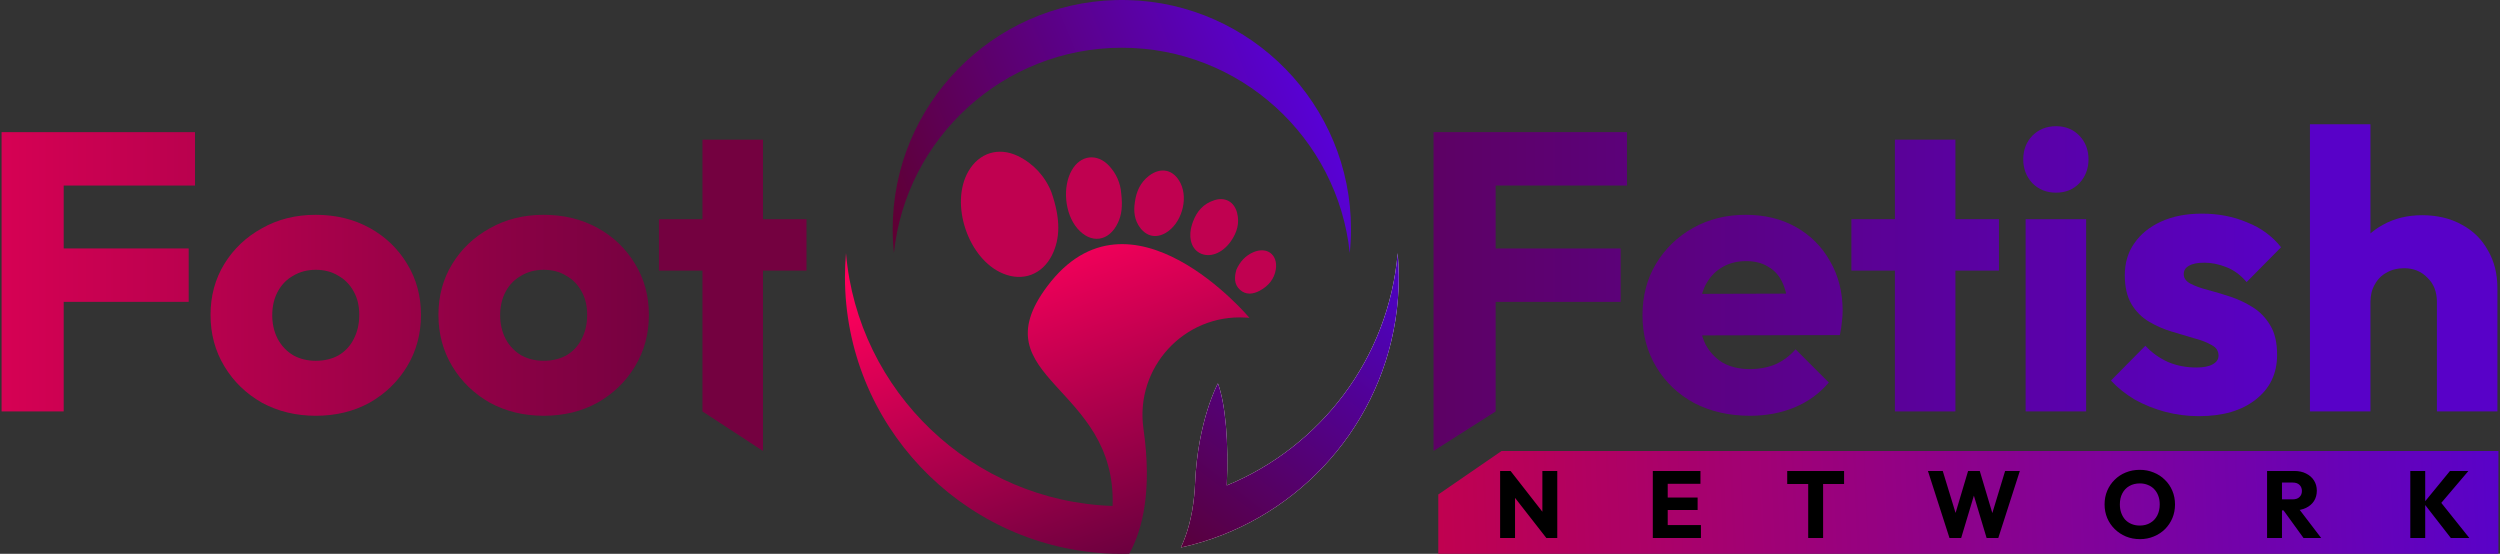
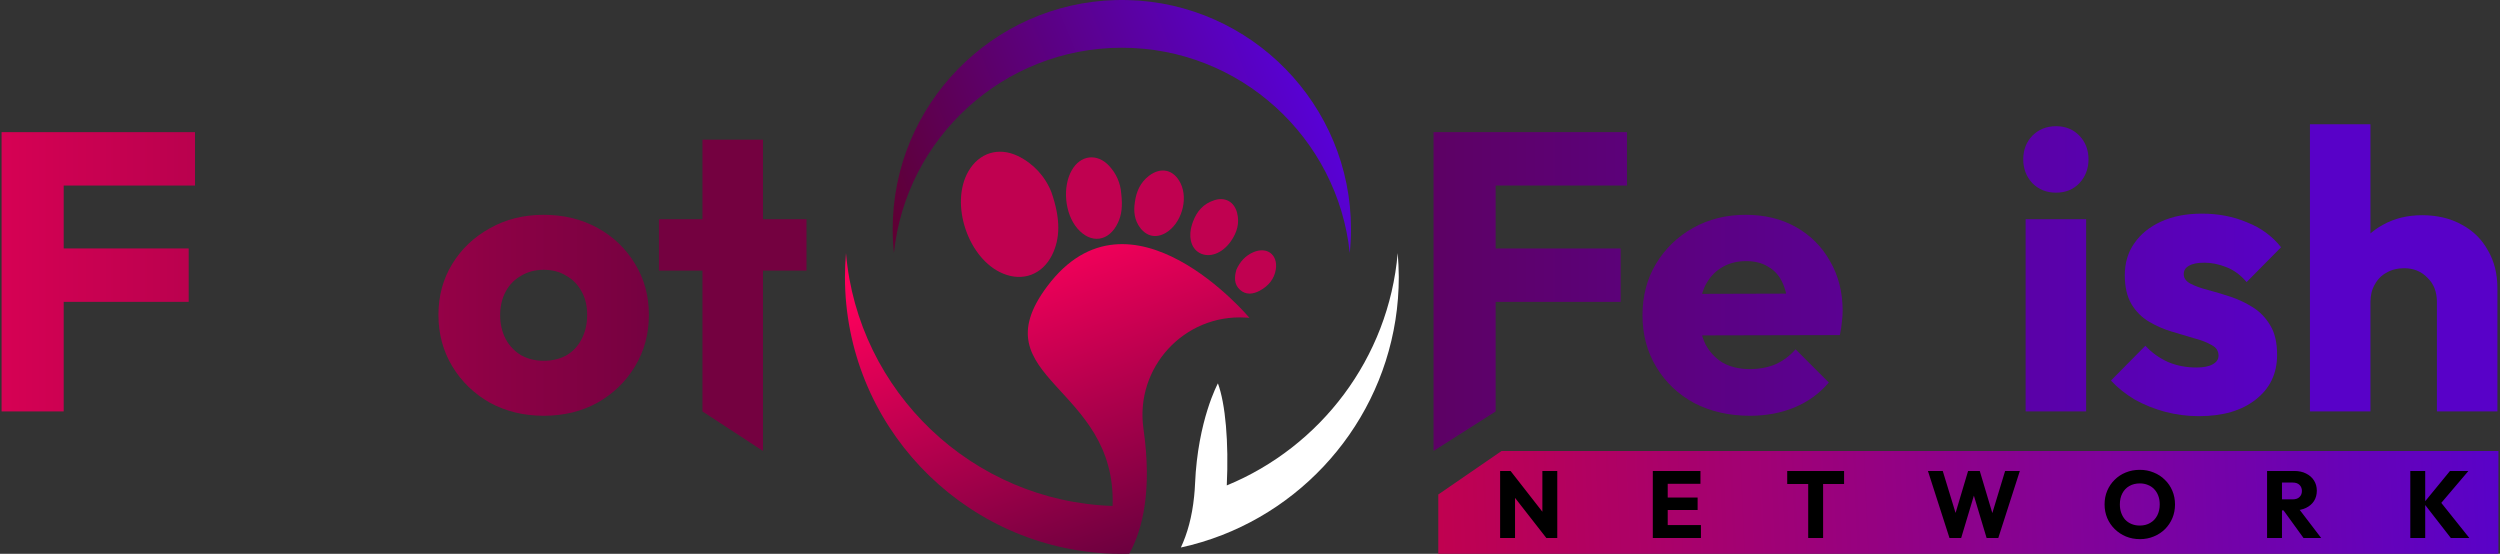
<svg xmlns="http://www.w3.org/2000/svg" width="316" height="70" viewBox="0 0 316 70" fill="none">
  <rect x="0" y="0" width="316" height="70" fill="#333333" stroke="none" />
  <path d="M0.2 52.003V16.703H8.05V52.003H0.2ZM6.2 38.153V31.403H23.85V38.153H6.2ZM6.2 23.453V16.703H24.65V23.453H6.2Z" fill="url(#paint0_linear_1_224)" />
-   <path d="M39.911 52.553C37.411 52.553 35.144 52.003 33.111 50.903C31.111 49.769 29.528 48.236 28.361 46.303C27.194 44.369 26.611 42.203 26.611 39.803C26.611 37.403 27.194 35.253 28.361 33.353C29.528 31.453 31.111 29.953 33.111 28.853C35.111 27.719 37.378 27.153 39.911 27.153C42.444 27.153 44.711 27.703 46.711 28.803C48.711 29.903 50.294 31.419 51.461 33.353C52.628 35.253 53.211 37.403 53.211 39.803C53.211 42.203 52.628 44.369 51.461 46.303C50.294 48.236 48.711 49.769 46.711 50.903C44.711 52.003 42.444 52.553 39.911 52.553ZM39.911 45.603C41.011 45.603 41.978 45.369 42.811 44.903C43.644 44.403 44.278 43.719 44.711 42.853C45.178 41.953 45.411 40.936 45.411 39.803C45.411 38.669 45.178 37.686 44.711 36.853C44.244 35.986 43.594 35.319 42.761 34.853C41.961 34.353 41.011 34.103 39.911 34.103C38.844 34.103 37.894 34.353 37.061 34.853C36.228 35.319 35.578 35.986 35.111 36.853C34.644 37.719 34.411 38.719 34.411 39.853C34.411 40.953 34.644 41.953 35.111 42.853C35.578 43.719 36.228 44.403 37.061 44.903C37.894 45.369 38.844 45.603 39.911 45.603Z" fill="url(#paint1_linear_1_224)" />
  <path d="M68.719 52.553C66.219 52.553 63.953 52.003 61.919 50.903C59.919 49.769 58.336 48.236 57.169 46.303C56.003 44.369 55.419 42.203 55.419 39.803C55.419 37.403 56.003 35.253 57.169 33.353C58.336 31.453 59.919 29.953 61.919 28.853C63.919 27.719 66.186 27.153 68.719 27.153C71.253 27.153 73.519 27.703 75.519 28.803C77.519 29.903 79.103 31.419 80.269 33.353C81.436 35.253 82.019 37.403 82.019 39.803C82.019 42.203 81.436 44.369 80.269 46.303C79.103 48.236 77.519 49.769 75.519 50.903C73.519 52.003 71.253 52.553 68.719 52.553ZM68.719 45.603C69.82 45.603 70.786 45.369 71.62 44.903C72.453 44.403 73.086 43.719 73.519 42.853C73.986 41.953 74.219 40.936 74.219 39.803C74.219 38.669 73.986 37.686 73.519 36.853C73.053 35.986 72.403 35.319 71.57 34.853C70.769 34.353 69.82 34.103 68.719 34.103C67.653 34.103 66.703 34.353 65.87 34.853C65.036 35.319 64.386 35.986 63.919 36.853C63.453 37.719 63.219 38.719 63.219 39.853C63.219 40.953 63.453 41.953 63.919 42.853C64.386 43.719 65.036 44.403 65.87 44.903C66.703 45.369 67.653 45.603 68.719 45.603Z" fill="url(#paint2_linear_1_224)" />
  <path d="M88.79 52.003V17.653H96.44V57.003L88.79 52.003ZM83.29 34.203V27.703H101.94V34.203H83.29Z" fill="url(#paint3_linear_1_224)" />
  <path d="M181.2 57.003V16.703H189.05V52.003L181.2 57.003ZM187.2 38.153V31.403H204.85V38.153H187.2ZM187.2 23.453V16.703H205.65V23.453H187.2Z" fill="url(#paint4_linear_1_224)" />
  <path d="M221.211 52.553C218.578 52.553 216.228 52.019 214.161 50.953C212.128 49.853 210.528 48.336 209.361 46.403C208.194 44.469 207.611 42.286 207.611 39.853C207.611 37.419 208.178 35.253 209.311 33.353C210.478 31.419 212.044 29.903 214.011 28.803C215.978 27.703 218.194 27.153 220.661 27.153C223.061 27.153 225.178 27.669 227.011 28.703C228.844 29.736 230.278 31.169 231.311 33.003C232.378 34.836 232.911 36.936 232.911 39.303C232.911 39.736 232.878 40.203 232.811 40.703C232.778 41.169 232.694 41.719 232.561 42.353L211.611 42.403V37.153L229.311 37.103L226.011 39.303C225.978 37.903 225.761 36.753 225.361 35.853C224.961 34.919 224.361 34.219 223.561 33.753C222.794 33.253 221.844 33.003 220.711 33.003C219.511 33.003 218.461 33.286 217.561 33.853C216.694 34.386 216.011 35.153 215.511 36.153C215.044 37.153 214.811 38.369 214.811 39.803C214.811 41.236 215.061 42.469 215.561 43.503C216.094 44.503 216.828 45.286 217.761 45.853C218.728 46.386 219.861 46.653 221.161 46.653C222.361 46.653 223.444 46.453 224.411 46.053C225.378 45.619 226.228 44.986 226.961 44.153L231.161 48.353C229.961 49.753 228.511 50.803 226.811 51.503C225.111 52.203 223.244 52.553 221.211 52.553Z" fill="url(#paint5_linear_1_224)" />
-   <path d="M239.516 52.003V17.653H247.166V52.003H239.516ZM234.016 34.203V27.703H252.666V34.203H234.016Z" fill="url(#paint6_linear_1_224)" />
  <path d="M256.037 52.003V27.703H263.687V52.003H256.037ZM259.887 24.353C258.687 24.353 257.687 23.953 256.887 23.153C256.12 22.319 255.737 21.319 255.737 20.153C255.737 18.953 256.12 17.953 256.887 17.153C257.687 16.353 258.687 15.953 259.887 15.953C261.087 15.953 262.07 16.353 262.837 17.153C263.604 17.953 263.987 18.953 263.987 20.153C263.987 21.319 263.604 22.319 262.837 23.153C262.07 23.953 261.087 24.353 259.887 24.353Z" fill="url(#paint7_linear_1_224)" />
  <path d="M277.924 52.603C276.491 52.603 275.074 52.419 273.674 52.053C272.308 51.686 271.024 51.169 269.824 50.503C268.658 49.803 267.658 49.003 266.824 48.103L271.174 43.703C271.974 44.569 272.924 45.253 274.024 45.753C275.124 46.219 276.324 46.453 277.624 46.453C278.524 46.453 279.208 46.319 279.674 46.053C280.174 45.786 280.424 45.419 280.424 44.953C280.424 44.353 280.124 43.903 279.524 43.603C278.958 43.269 278.224 42.986 277.324 42.753C276.424 42.486 275.474 42.203 274.474 41.903C273.474 41.603 272.524 41.186 271.624 40.653C270.724 40.119 269.991 39.386 269.424 38.453C268.858 37.486 268.574 36.269 268.574 34.803C268.574 33.236 268.974 31.886 269.774 30.753C270.574 29.586 271.708 28.669 273.174 28.003C274.641 27.336 276.358 27.003 278.324 27.003C280.391 27.003 282.291 27.369 284.024 28.103C285.791 28.803 287.224 29.853 288.324 31.253L283.974 35.653C283.208 34.753 282.341 34.119 281.374 33.753C280.441 33.386 279.524 33.203 278.624 33.203C277.757 33.203 277.108 33.336 276.674 33.603C276.241 33.836 276.024 34.186 276.024 34.653C276.024 35.153 276.308 35.553 276.874 35.853C277.441 36.153 278.174 36.419 279.074 36.653C279.974 36.886 280.924 37.169 281.924 37.503C282.924 37.836 283.874 38.286 284.774 38.853C285.674 39.419 286.408 40.186 286.974 41.153C287.541 42.086 287.824 43.319 287.824 44.853C287.824 47.219 286.924 49.103 285.124 50.503C283.357 51.903 280.958 52.603 277.924 52.603Z" fill="url(#paint8_linear_1_224)" />
  <path d="M308.025 52.003V38.153C308.025 36.886 307.625 35.869 306.825 35.103C306.058 34.303 305.075 33.903 303.875 33.903C303.041 33.903 302.308 34.086 301.675 34.453C301.041 34.786 300.541 35.286 300.175 35.953C299.808 36.586 299.625 37.319 299.625 38.153L296.675 36.703C296.675 34.803 297.075 33.136 297.875 31.703C298.675 30.269 299.791 29.169 301.225 28.403C302.658 27.603 304.308 27.203 306.175 27.203C308.075 27.203 309.741 27.603 311.175 28.403C312.608 29.169 313.708 30.253 314.475 31.653C315.275 33.019 315.675 34.619 315.675 36.453V52.003H308.025ZM291.975 52.003V15.703H299.625V52.003H291.975Z" fill="url(#paint9_linear_1_224)" />
  <path d="M189.8 57.003H315.8V70.003H181.8L181.8 62.503L189.8 57.003Z" fill="url(#paint10_linear_1_224)" />
  <path d="M189.616 68.003V59.531H190.936L191.5 61.223V68.003H189.616ZM195.46 68.003L190.468 61.607L190.936 59.531L195.928 65.927L195.46 68.003ZM195.46 68.003L194.956 66.311V59.531H196.84V68.003H195.46ZM208.915 68.003V59.531H210.799V68.003H208.915ZM210.355 68.003V66.371H214.999V68.003H210.355ZM210.355 64.463V62.891H214.579V64.463H210.355ZM210.355 61.151V59.531H214.939V61.151H210.355ZM228.556 68.003V59.651H230.44V68.003H228.556ZM225.904 61.175V59.531H233.092V61.175H225.904ZM246.415 68.003L243.691 59.531H245.563L247.555 66.047H246.823L248.767 59.531H250.243L252.187 66.047H251.467L253.447 59.531H255.307L252.583 68.003H251.107L249.151 61.487H249.847L247.891 68.003H246.415ZM270.494 68.147C269.854 68.147 269.262 68.035 268.718 67.811C268.182 67.587 267.71 67.275 267.302 66.875C266.894 66.475 266.578 66.011 266.354 65.483C266.13 64.947 266.018 64.371 266.018 63.755C266.018 63.131 266.13 62.555 266.354 62.027C266.578 61.499 266.89 61.039 267.29 60.647C267.69 60.247 268.158 59.939 268.694 59.723C269.238 59.499 269.83 59.387 270.47 59.387C271.102 59.387 271.686 59.499 272.222 59.723C272.766 59.939 273.238 60.247 273.638 60.647C274.046 61.039 274.362 61.503 274.586 62.039C274.81 62.567 274.922 63.143 274.922 63.767C274.922 64.383 274.81 64.959 274.586 65.495C274.362 66.023 274.05 66.487 273.65 66.887C273.25 67.279 272.778 67.587 272.234 67.811C271.698 68.035 271.118 68.147 270.494 68.147ZM270.47 66.431C270.974 66.431 271.414 66.319 271.79 66.095C272.174 65.871 272.47 65.559 272.678 65.159C272.886 64.751 272.99 64.283 272.99 63.755C272.99 63.355 272.93 62.995 272.81 62.675C272.69 62.347 272.518 62.067 272.294 61.835C272.07 61.595 271.802 61.415 271.49 61.295C271.186 61.167 270.846 61.103 270.47 61.103C269.966 61.103 269.522 61.215 269.138 61.439C268.762 61.655 268.47 61.963 268.262 62.363C268.054 62.755 267.95 63.219 267.95 63.755C267.95 64.155 268.01 64.519 268.13 64.847C268.25 65.175 268.418 65.459 268.634 65.699C268.858 65.931 269.126 66.111 269.438 66.239C269.75 66.367 270.094 66.431 270.47 66.431ZM287.998 64.511V63.119H289.786C290.162 63.119 290.45 63.023 290.65 62.831C290.858 62.639 290.962 62.379 290.962 62.051C290.962 61.747 290.862 61.495 290.662 61.295C290.462 61.095 290.174 60.995 289.798 60.995H287.998V59.531H290.014C290.574 59.531 291.066 59.639 291.49 59.855C291.914 60.063 292.246 60.355 292.486 60.731C292.726 61.107 292.846 61.539 292.846 62.027C292.846 62.523 292.726 62.959 292.486 63.335C292.246 63.703 291.91 63.991 291.478 64.199C291.046 64.407 290.538 64.511 289.954 64.511H287.998ZM286.558 68.003V59.531H288.442V68.003H286.558ZM291.166 68.003L288.526 64.355L290.254 63.887L293.398 68.003H291.166ZM309.786 68.003L306.354 63.587L309.678 59.531H312.006L308.262 63.935V63.167L312.126 68.003H309.786ZM304.662 68.003V59.531H306.546V68.003H304.662Z" fill="black" />
  <path d="M176.669 31.986C175.527 45.288 166.917 56.481 155.065 61.358C155.323 55.883 154.898 51.045 153.945 48.457C153.945 48.457 151.396 53.115 151.055 61.132C151.031 61.694 150.991 62.236 150.936 62.76C150.675 65.342 150.074 67.463 149.262 69.205C151.044 68.816 152.792 68.288 154.491 67.625C167.54 62.533 176.808 49.83 176.808 35.003C176.799 33.986 176.753 32.98 176.669 31.986Z" fill="white" />
-   <path d="M176.669 31.986C175.527 45.288 166.917 56.481 155.065 61.358C155.323 55.883 154.898 51.045 153.945 48.457C153.945 48.457 151.396 53.115 151.055 61.132C151.031 61.694 150.991 62.236 150.936 62.76C150.675 65.342 150.074 67.463 149.262 69.205C151.044 68.816 152.792 68.288 154.491 67.625C167.54 62.533 176.808 49.83 176.808 35.003C176.799 33.986 176.753 32.98 176.669 31.986Z" fill="url(#paint11_linear_1_224)" />
  <path d="M141.801 6.033C156.753 6.033 169.095 17.423 170.609 31.984C170.713 30.981 170.766 29.974 170.766 28.966C170.766 13.244 158.175 0.406 142.546 0.008C142.299 0.008 142.05 0 141.801 0C141.551 0 141.302 -8.73489e-06 141.053 0.008C125.425 0.406 112.834 13.244 112.834 28.966C112.834 29.974 112.886 30.981 112.991 31.984C114.505 17.426 126.847 6.033 141.801 6.033Z" fill="url(#paint12_linear_1_224)" />
  <path d="M128.652 19.715C126.218 18.551 123.774 19.312 122.421 21.627C120.012 25.755 122.376 32.765 126.792 34.583C129.306 35.619 131.746 34.697 132.976 32.244C134.008 30.179 134.077 27.703 132.914 24.337C132.133 22.31 130.609 20.657 128.652 19.715Z" fill="#C00150" />
  <path d="M135.478 21.509C134.268 23.622 134.582 26.998 136.166 28.858C137.871 30.87 140.174 30.559 141.301 28.17C141.774 27.167 141.913 26.054 141.724 24.471C141.636 23.158 141.092 21.917 140.188 20.961C138.681 19.333 136.571 19.594 135.478 21.509Z" fill="#C00150" />
  <path d="M145.226 22.226C144.154 23.051 143.633 24.194 143.455 25.512C143.261 26.706 143.379 27.836 144.143 28.828C144.981 29.907 146.157 30.13 147.343 29.439C149.307 28.294 150.233 25.228 149.229 23.178C148.391 21.445 146.761 21.048 145.226 22.226Z" fill="#C00150" />
  <path d="M156.359 26.871C155.988 25.487 154.838 24.866 153.479 25.309C152.121 25.752 151.278 26.698 150.796 28.015C150.133 29.739 150.462 31.33 151.613 31.965C152.852 32.654 154.496 32.044 155.579 30.5C156.351 29.399 156.717 28.207 156.359 26.871Z" fill="#C00150" />
  <path d="M159.245 36.737C160.321 36.152 161.08 35.275 161.264 34.033C161.539 32.189 160.152 31.143 158.433 31.875C157.419 32.31 156.723 33.083 156.277 34.099C156.025 35.005 155.955 35.915 156.719 36.617C157.482 37.319 158.399 37.196 159.245 36.737Z" fill="#C00150" />
  <path d="M157.432 40.142C157.595 40.151 157.76 40.162 157.93 40.173C157.93 40.173 142.857 22.205 132.376 36.182C123.592 47.894 141.172 48.669 140.632 63.952C122.881 63.366 108.432 49.503 106.932 31.989C106.848 32.983 106.801 33.988 106.801 35.005C106.801 53.575 121.337 68.812 139.626 69.939C140.346 69.983 141.07 70.005 141.801 70.005C142.114 70.005 142.425 70.005 142.738 69.992C143.584 68.463 144.315 66.459 144.69 63.853C145.065 61.27 145.089 58.094 144.533 54.198C143.433 46.49 149.661 39.681 157.432 40.142Z" fill="url(#paint13_linear_1_224)" />
  <defs>
    <linearGradient id="paint0_linear_1_224" x1="83.519" y1="38.125" x2="-13.307" y2="38.125" gradientUnits="userSpaceOnUse">
      <stop stop-color="#740140" />
      <stop offset="1" stop-color="#E60157" />
    </linearGradient>
    <linearGradient id="paint1_linear_1_224" x1="83.519" y1="38.125" x2="-13.307" y2="38.125" gradientUnits="userSpaceOnUse">
      <stop stop-color="#740140" />
      <stop offset="1" stop-color="#E60157" />
    </linearGradient>
    <linearGradient id="paint2_linear_1_224" x1="83.519" y1="38.125" x2="-13.307" y2="38.125" gradientUnits="userSpaceOnUse">
      <stop stop-color="#740140" />
      <stop offset="1" stop-color="#E60157" />
    </linearGradient>
    <linearGradient id="paint3_linear_1_224" x1="83.519" y1="38.125" x2="-13.307" y2="38.125" gradientUnits="userSpaceOnUse">
      <stop stop-color="#740140" />
      <stop offset="1" stop-color="#E60157" />
    </linearGradient>
    <linearGradient id="paint4_linear_1_224" x1="293.153" y1="38.125" x2="164.356" y2="38.125" gradientUnits="userSpaceOnUse">
      <stop stop-color="#5801C8" />
      <stop offset="1" stop-color="#5E0155" />
    </linearGradient>
    <linearGradient id="paint5_linear_1_224" x1="293.153" y1="38.125" x2="164.356" y2="38.125" gradientUnits="userSpaceOnUse">
      <stop stop-color="#5801C8" />
      <stop offset="1" stop-color="#5E0155" />
    </linearGradient>
    <linearGradient id="paint6_linear_1_224" x1="293.153" y1="38.125" x2="164.356" y2="38.125" gradientUnits="userSpaceOnUse">
      <stop stop-color="#5801C8" />
      <stop offset="1" stop-color="#5E0155" />
    </linearGradient>
    <linearGradient id="paint7_linear_1_224" x1="293.153" y1="38.125" x2="164.356" y2="38.125" gradientUnits="userSpaceOnUse">
      <stop stop-color="#5801C8" />
      <stop offset="1" stop-color="#5E0155" />
    </linearGradient>
    <linearGradient id="paint8_linear_1_224" x1="293.153" y1="38.125" x2="164.356" y2="38.125" gradientUnits="userSpaceOnUse">
      <stop stop-color="#5801C8" />
      <stop offset="1" stop-color="#5E0155" />
    </linearGradient>
    <linearGradient id="paint9_linear_1_224" x1="293.153" y1="38.125" x2="164.356" y2="38.125" gradientUnits="userSpaceOnUse">
      <stop stop-color="#5801C8" />
      <stop offset="1" stop-color="#5E0155" />
    </linearGradient>
    <linearGradient id="paint10_linear_1_224" x1="315.8" y1="59.503" x2="181.8" y2="65.503" gradientUnits="userSpaceOnUse">
      <stop stop-color="#5902C8" />
      <stop offset="1" stop-color="#C00150" />
    </linearGradient>
    <linearGradient id="paint11_linear_1_224" x1="185.8" y1="46.003" x2="161.038" y2="78.366" gradientUnits="userSpaceOnUse">
      <stop stop-color="#4E02BB" />
      <stop offset="1" stop-color="#59003B" />
    </linearGradient>
    <linearGradient id="paint12_linear_1_224" x1="168.3" y1="6.003" x2="112.8" y2="29.003" gradientUnits="userSpaceOnUse">
      <stop stop-color="#5701E2" />
      <stop offset="1" stop-color="#5F0033" />
    </linearGradient>
    <linearGradient id="paint13_linear_1_224" x1="125.8" y1="31.003" x2="141.8" y2="76.003" gradientUnits="userSpaceOnUse">
      <stop stop-color="#FF005C" />
      <stop offset="1" stop-color="#59003B" />
    </linearGradient>
  </defs>
</svg>